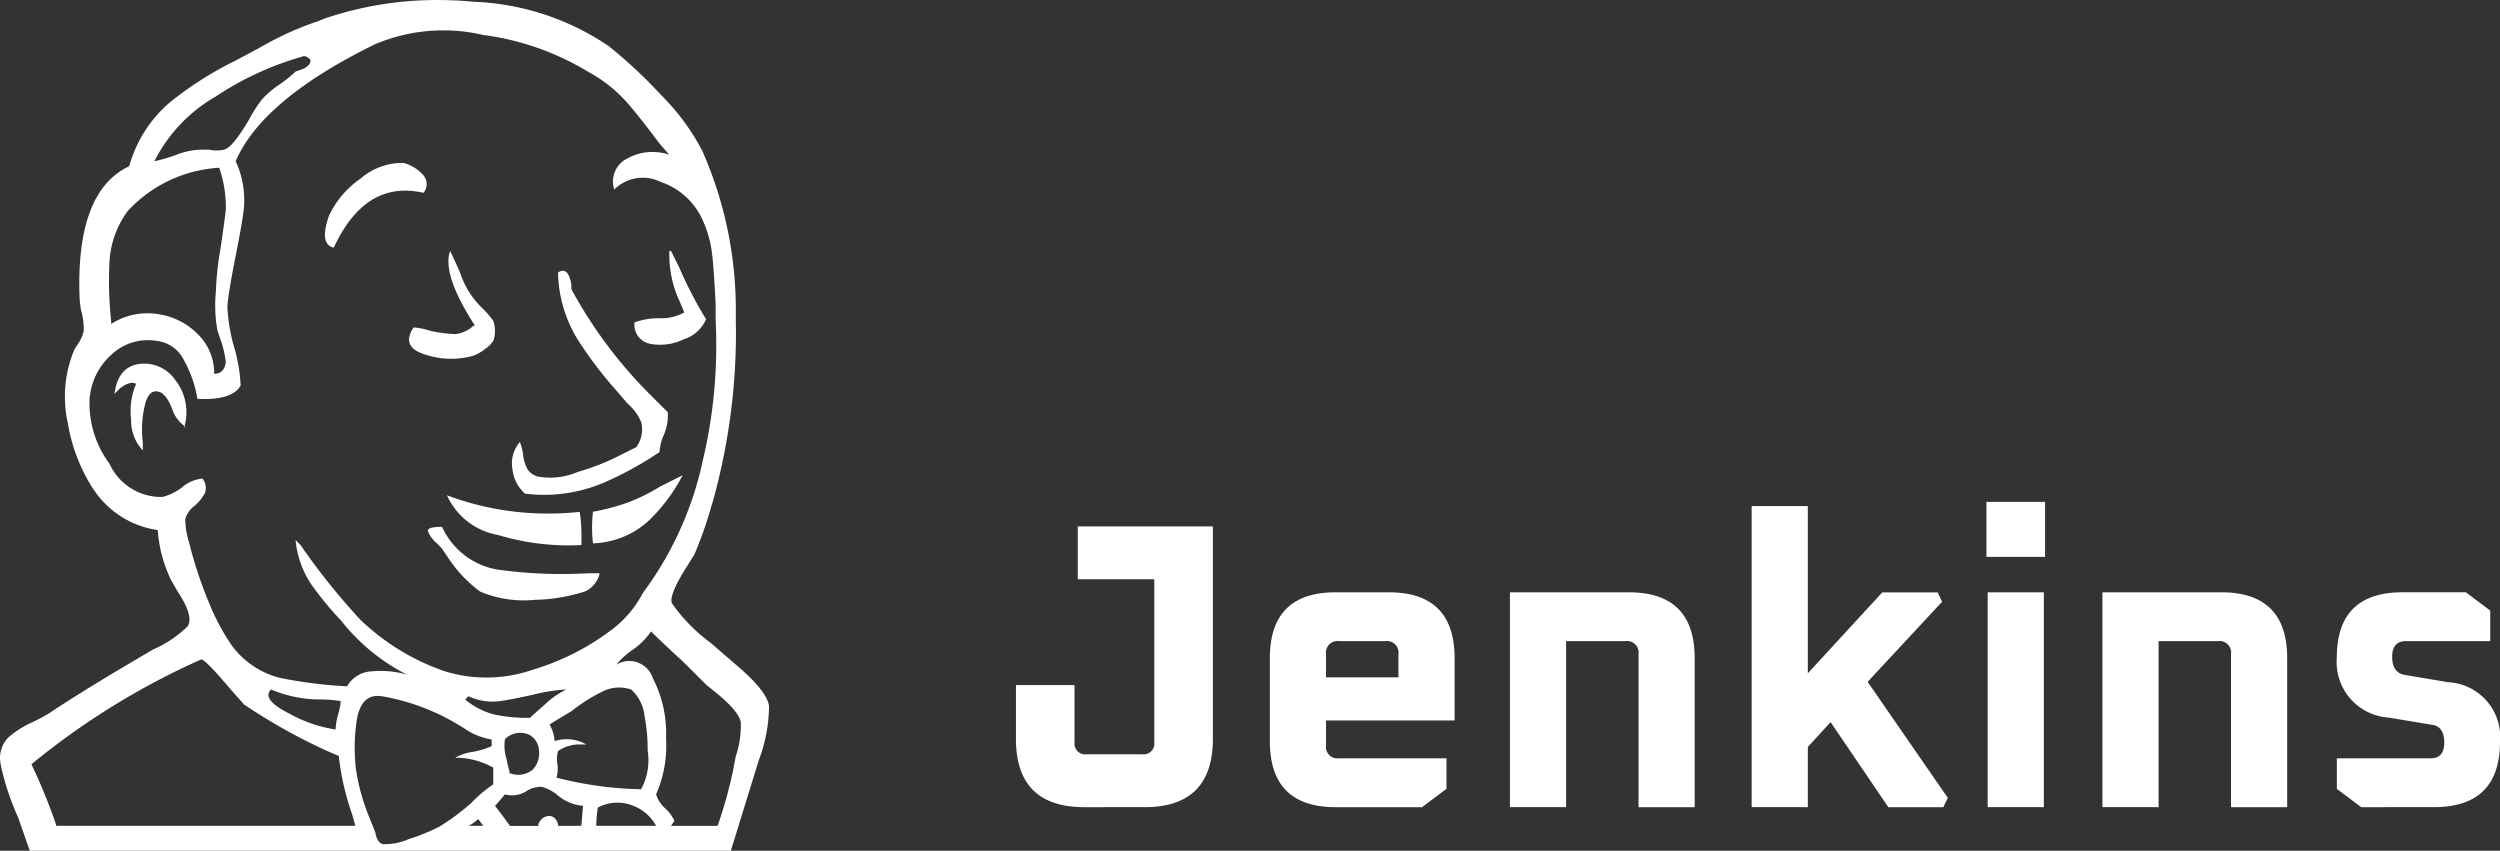
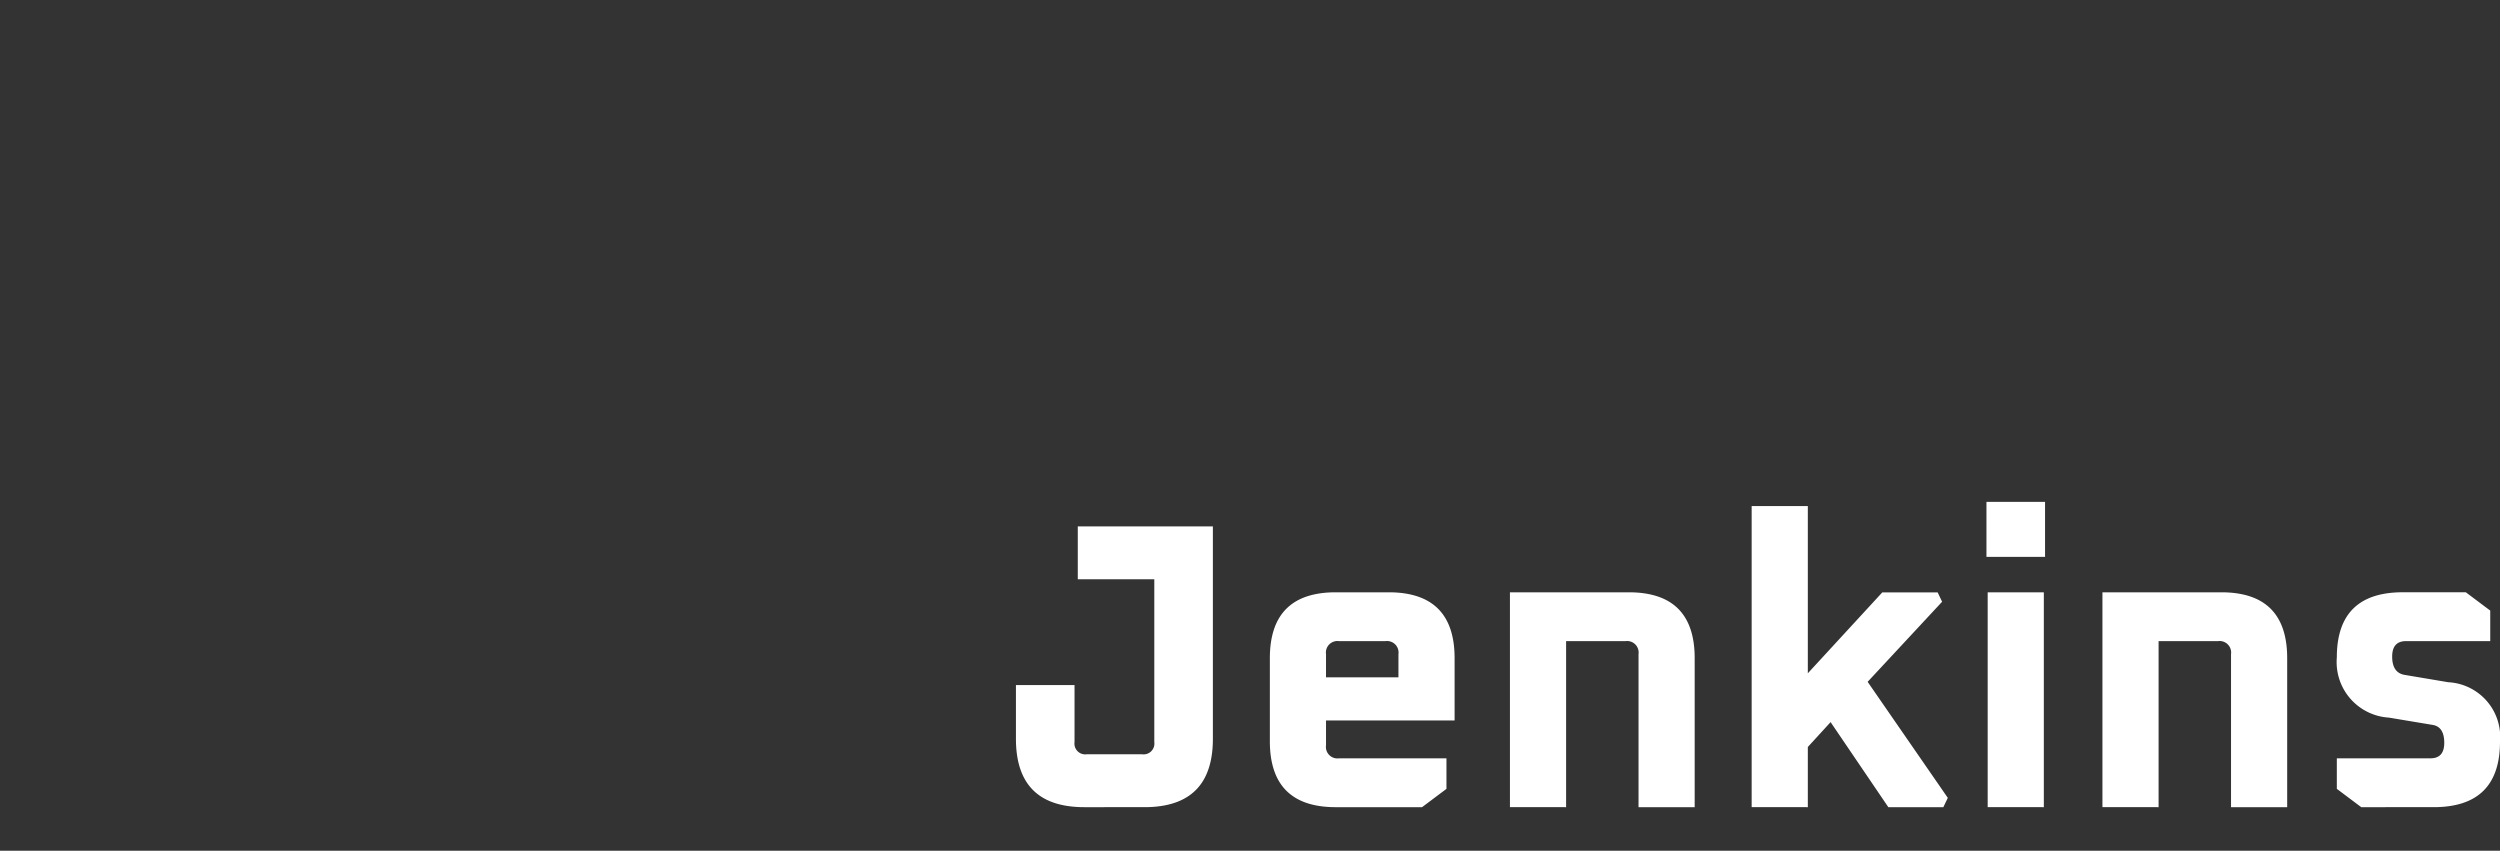
<svg xmlns="http://www.w3.org/2000/svg" id="Group_6592" data-name="Group 6592" width="163.755" height="55.724" viewBox="0 0 163.755 55.724">
  <rect x="0" y="0" width="163.755" height="55.724" fill="#333333" stroke="none" />
-   <path id="jenkins-svgrepo-com" d="M50.375,46.255a10.345,10.345,0,0,1-.678,3.554l.023-.072-1.848,5.985H1.948L1.186,53.54A16.9,16.9,0,0,1,.065,50.174l-.021-.116a1.926,1.926,0,0,1,.492-1.744,6.142,6.142,0,0,1,1.486-.963l.037-.016a12.461,12.461,0,0,0,1.258-.678l-.056.033Q4.889,45.6,7.61,43.968L10,42.554a7.611,7.611,0,0,0,2.287-1.525l0,0q.434-.652-.652-2.285l-.434-.762a8.963,8.963,0,0,1-.868-3.234l0-.03a6.066,6.066,0,0,1-4.23-2.7L6.087,32a11.332,11.332,0,0,1-1.625-4.177l-.009-.07a7.687,7.687,0,0,1-.2-1.783,7.862,7.862,0,0,1,.659-3.164l-.021.051.218-.325a2.67,2.67,0,0,0,.376-.852l0-.019c0-.033,0-.072,0-.111a4.358,4.358,0,0,0-.176-1.226l.007.03a6.318,6.318,0,0,1-.109-.968v-.012q-.218-6.856,3.257-8.488a8.462,8.462,0,0,1,2.6-4.128l.009-.009a22.7,22.7,0,0,1,4.112-2.661l.13-.06,1.632-.871A21.192,21.192,0,0,1,20.6,1.463l.153-.046L21.3,1.2A22.862,22.862,0,0,1,28.691,0c.808,0,1.609.042,2.4.121l-.1-.009a16.856,16.856,0,0,1,8.98,2.976l-.056-.037a32.088,32.088,0,0,1,3.355,3.134l.019.021a14.914,14.914,0,0,1,2.682,3.613l.039.081a25.719,25.719,0,0,1,2.187,10.473c0,.181,0,.365,0,.546v-.028c0,.255.009.557.009.859a41.088,41.088,0,0,1-1.6,11.4l.072-.29A26.287,26.287,0,0,1,45.4,36.515l.065-.172-.543.871Q43.835,38.955,44,39.5a11.2,11.2,0,0,0,2.526,2.589l.03.021,1.632,1.414q2.073,1.748,2.182,2.728ZM19.8,3.706a20.1,20.1,0,0,0-5.73,2.656l.072-.046a10.119,10.119,0,0,0-4,4.186l-.026.058a11.362,11.362,0,0,0,1.549-.462l-.079.026A4.756,4.756,0,0,1,13.148,9.8H13.7a2.151,2.151,0,0,0,.49.056,2.249,2.249,0,0,0,.5-.058l-.014,0q.543-.109,1.632-1.957A9.154,9.154,0,0,1,17.2,6.459l-.016.021a6.313,6.313,0,0,1,1.066-.91l.023-.014a9.117,9.117,0,0,0,1.094-.875l0,0,.325-.109q.652-.218.652-.652-.323-.327-.539-.218ZM8.37,13.817a6.151,6.151,0,0,0-1.2,3.359v.014c-.019.362-.03.785-.03,1.212a24.825,24.825,0,0,0,.149,2.707L7.283,21v.218a4.37,4.37,0,0,1,2.377-.7,4.468,4.468,0,0,1,.638.046l-.023,0a4.534,4.534,0,0,1,2.665,1.307,3.554,3.554,0,0,1,1.089,2.563v.049q.652,0,.762-.762a6.489,6.489,0,0,0-.341-1.46l.014.046-.218-.652a8.941,8.941,0,0,1-.149-1.651q0-.449.042-.892l0,.037a19.506,19.506,0,0,1,.29-2.786l-.016.118q.272-1.795.381-2.777V13.58a7.945,7.945,0,0,0-.453-2.649l.016.056a8.826,8.826,0,0,0-5.981,2.825l0,.007ZM12.4,35.591a28,28,0,0,0,1.265,3.833l-.07-.188a14.392,14.392,0,0,0,1.662,3.148l-.03-.046A5.649,5.649,0,0,0,18.332,44.4l.039.009a30.118,30.118,0,0,0,4.283.541l.081,0a1.958,1.958,0,0,1,1.63-.98h0c.167-.016.36-.026.557-.026A6.3,6.3,0,0,1,26.7,44.2l-.044-.012a12.988,12.988,0,0,1-4.332-3.564L22.3,40.6a20.916,20.916,0,0,1-1.915-2.331l-.044-.065a6.234,6.234,0,0,1-.977-2.8l0-.026.325.325A43.37,43.37,0,0,0,23.63,40.62l-.026-.028a15.033,15.033,0,0,0,5.435,3.343l.1.033a9.1,9.1,0,0,0,2.719.409,9.3,9.3,0,0,0,3.116-.536l-.065.021a16.176,16.176,0,0,0,5.05-2.535l-.042.03a7.112,7.112,0,0,0,2.164-2.466l.019-.039.543-.761a22.429,22.429,0,0,0,3.339-7.682l.028-.151a32.3,32.3,0,0,0,.905-7.694q0-.822-.039-1.632l0,.077V19.918q-.109-2.182-.218-3.155a7.441,7.441,0,0,0-.78-2.654l.019.042a4.626,4.626,0,0,0-2.579-2.222l-.033-.009a2.6,2.6,0,0,0-1.184-.279,2.636,2.636,0,0,0-1.864.771,1.661,1.661,0,0,1-.086-.527,1.682,1.682,0,0,1,.892-1.484l.009,0a3.364,3.364,0,0,1,1.692-.448,3.419,3.419,0,0,1,1.107.183l-.023-.007-.652-.762q-1.307-1.741-2.066-2.612a9.364,9.364,0,0,0-2.563-2.043L38.5,4.685A17.682,17.682,0,0,0,31.739,2.3l-.093-.012a11.188,11.188,0,0,0-2.6-.3,11.423,11.423,0,0,0-4.65.982l.074-.028q-7.292,3.592-9.034,7.617a6.078,6.078,0,0,1,.562,2.575c0,.167-.007.332-.019.495l0-.021q-.109.98-.543,3.155t-.543,3.269a11.324,11.324,0,0,0,.455,2.747l-.021-.081a10.82,10.82,0,0,1,.434,2.528l0,.028q-.543.98-2.83.871a7.687,7.687,0,0,0-.889-2.542l.021.037a2.28,2.28,0,0,0-1.839-1.3h-.009a3.35,3.35,0,0,0-.525-.039A3.487,3.487,0,0,0,7.223,23.3a4.3,4.3,0,0,0-1.36,2.928v.009c0,.053,0,.116,0,.179a6.613,6.613,0,0,0,1.321,3.975l-.012-.016a3.719,3.719,0,0,0,3.378,2.175c.033,0,.067,0,.1,0h0a3.649,3.649,0,0,0,1.314-.659l-.007,0a2.384,2.384,0,0,1,1.3-.543h.009a.994.994,0,0,1,.214.622.981.981,0,0,1-.049.311l0-.007a2.763,2.763,0,0,1-.7.866l0,0a1.625,1.625,0,0,0-.594.859l0,.012a5.089,5.089,0,0,0,.281,1.616l-.012-.035Zm24.159,13.6a1.67,1.67,0,0,0-.079.518,1.7,1.7,0,0,0,.028.309l0-.012a2.352,2.352,0,0,1-.058.943l0-.016a23.751,23.751,0,0,0,5.514.762h.028a3.912,3.912,0,0,0,.481-1.9,4.013,4.013,0,0,0-.049-.629l0,.023v-.107a11.605,11.605,0,0,0-.218-2.25l.012.074a2.731,2.731,0,0,0-.868-1.739l0,0a2.344,2.344,0,0,0-.794-.135,2.394,2.394,0,0,0-1.068.251l.014-.007A11.167,11.167,0,0,0,37.409,46.6l.021-.016q-1.093.652-1.43.871l.109.218a2.451,2.451,0,0,1,.218.861v.007a2.5,2.5,0,0,1,.787-.123,2.571,2.571,0,0,1,1.293.348L38.4,48.76H37.95a2.45,2.45,0,0,0-1.407.441l.007,0Zm-1.846-2.182.98-.871a5.544,5.544,0,0,1,1.381-.963l.033-.014a11.091,11.091,0,0,0-2.2.344l.077-.016q-1.47.325-2.231.434a3.836,3.836,0,0,1-.481.03,3.775,3.775,0,0,1-1.611-.36l.023.009-.218.218a5.008,5.008,0,0,0,1.869.97l.035.009a10.182,10.182,0,0,0,2.129.218c.074,0,.149,0,.223,0H34.7ZM33.4,50.6h-.109a1.511,1.511,0,0,0,1.581-.169l0,0a1.527,1.527,0,0,0,.446-1.077,1.507,1.507,0,0,0-.012-.179v.007a1.234,1.234,0,0,0-.7-1.084l-.007,0a1.392,1.392,0,0,0-.513-.1,1.417,1.417,0,0,0-1.01.42,2.7,2.7,0,0,0-.033.425,2.818,2.818,0,0,0,.146.9l-.007-.021a7.168,7.168,0,0,0,.23.936L33.4,50.61Zm-11.418-2.83a4.394,4.394,0,0,1,.176-1.01l-.007.033a4.5,4.5,0,0,0,.167-.852l0-.019a8.653,8.653,0,0,0-1.416-.111c-.077,0-.153,0-.228,0h.012A8.379,8.379,0,0,1,17.7,45.14l.053.021q-.652.652,1.2,1.579a8.953,8.953,0,0,0,2.972,1.033l.051.007ZM3.691,54.09H23.279l-.218-.762A17.207,17.207,0,0,1,22.2,49.6l-.009-.086-.762-.325a38.064,38.064,0,0,1-5.574-3.132l.132.086-.871-.98Q13.375,43.1,13.159,43.2A48.688,48.688,0,0,0,1.978,50.125l.081-.065A37.343,37.343,0,0,1,3.6,53.8l.091.295Zm26.987,0h.98l-.325-.434-.434.325Zm1.632-2.721V50.28a5.089,5.089,0,0,0-2.5-.652,3.33,3.33,0,0,1,1.124-.378l.019,0a5.148,5.148,0,0,0,1.284-.395l-.033.014v-.434a4.363,4.363,0,0,1-1.86-.771l.012.009-.543-.325a14.36,14.36,0,0,0-4.7-1.727l-.088-.014q-1.3-.216-1.632,1.414a11.562,11.562,0,0,0-.16,1.948c0,.388.019.771.053,1.147l0-.049v.109a13.766,13.766,0,0,0,.9,3.357l-.033-.091.434,1.089q.109.652.49.762c.039,0,.086,0,.132,0a3.825,3.825,0,0,0,1.572-.337l-.023.009a13.145,13.145,0,0,0,2.089-.852l-.074.035a14.51,14.51,0,0,0,2.136-1.59l-.014.012a8.345,8.345,0,0,1,1.393-1.179l.03-.019ZM38.08,54.09l.109-1.307a3,3,0,0,1-1.744-.764l0,0a2.941,2.941,0,0,0-.959-.485l-.021,0h-.016a1.793,1.793,0,0,0-.963.279l.007,0a1.737,1.737,0,0,1-.952.281,1.767,1.767,0,0,1-.474-.065l.012,0-.652.762q.434.543.98,1.307h1.848a.621.621,0,0,1,.218-.434.679.679,0,0,1,.49-.218h.012a.515.515,0,0,1,.42.216v0a.732.732,0,0,1,.167.434v0Zm.98,0h3.917a2.92,2.92,0,0,0-1.611-1.354l-.021-.007a2.669,2.669,0,0,0-.9-.156,2.711,2.711,0,0,0-1.3.33l.014-.007a7.275,7.275,0,0,0-.1,1.191v0Zm9.031-4.03.109-.543a6.238,6.238,0,0,0,.327-2.022c0-.056,0-.114,0-.169v.009q-.109-.752-1.741-2.057l-.536-.434L44.724,43.32q-1.314-1.2-2.078-1.962a4.63,4.63,0,0,1-1.182,1.186l-.016.009a5.268,5.268,0,0,0-1.073.977l-.007.009a1.605,1.605,0,0,1,.854-.244,1.56,1.56,0,0,1,.564.1l-.012,0a1.633,1.633,0,0,1,.982,1.005l0,.012a7.855,7.855,0,0,1,.878,3.631c0,.118,0,.239-.007.355v-.016c.009.142.014.306.014.474a7.855,7.855,0,0,1-.687,3.222l.021-.049a2.086,2.086,0,0,0,.6.924l0,0a2.4,2.4,0,0,1,.592.8l.007.014-.218.325h3.048a28.463,28.463,0,0,0,1.054-3.828l.035-.2ZM21.538,14.153a6.137,6.137,0,0,1,2.048-2.435l.021-.014a4.2,4.2,0,0,1,2.767-1.035h.063a2.623,2.623,0,0,1,1.249.759l0,0a.892.892,0,0,1,.053,1.2v0q-3.808-.871-5.876,3.592Q20.9,16,21.54,14.151ZM41.56,21.118a4.535,4.535,0,0,1,1.56-.272h.072c.039,0,.084,0,.13,0a3.111,3.111,0,0,0,1.518-.392l-.016.009L44.5,19.7a7.13,7.13,0,0,1-.657-3.018c0-.086,0-.174,0-.26v.012h.109l.543,1.089a26.382,26.382,0,0,0,1.816,3.487L46.25,20.9a2.325,2.325,0,0,1-1.4,1.3l-.016,0a3.559,3.559,0,0,1-2.254.32l.021,0a1.263,1.263,0,0,1-1.047-1.242,1.508,1.508,0,0,1,.012-.179v.007Zm-10.445.218q-2.182-3.373-1.632-4.9.218.434.652,1.414a5.643,5.643,0,0,0,1.307,2.185l0,0,.218.218A5.447,5.447,0,0,1,32.3,21l.012.016a2.007,2.007,0,0,1,0,1.319l0-.014a1.882,1.882,0,0,1-.536.539l-.007,0a2.837,2.837,0,0,1-.743.43l-.019.007a5.214,5.214,0,0,1-1.463.2,5.337,5.337,0,0,1-1.676-.269l.037.012q-1.679-.49-.817-1.795a4.687,4.687,0,0,1,1.121.228l-.033-.009a8.855,8.855,0,0,0,1.614.218h.019a2.047,2.047,0,0,0,1.2-.546Zm2.937,7.617a3.394,3.394,0,0,1,.216.852l0,.019a2.557,2.557,0,0,0,.332.991L34.6,30.8a1.13,1.13,0,0,0,.757.434h0a4.408,4.408,0,0,0,.68.051,4.522,4.522,0,0,0,1.843-.39l-.028.012A15.285,15.285,0,0,0,40.46,29.9l-.088.039,1.307-.652a1.981,1.981,0,0,0,.381-1.17A2.009,2.009,0,0,0,42,27.64l0,.014a3.151,3.151,0,0,0-.866-1.193l0,0-.762-.882A26.537,26.537,0,0,1,37.815,22.2l-.063-.107a8.69,8.69,0,0,1-1.2-4.235v-.009q.652-.434.871.762v.325A29.786,29.786,0,0,0,42.54,25.8l1.2,1.2c0,.063.007.139.007.214a3.175,3.175,0,0,1-.341,1.437l.009-.019a3.4,3.4,0,0,0-.218.968v.012a22.839,22.839,0,0,1-3.659,2.008l-.151.058a9.844,9.844,0,0,1-3.754.731,10,10,0,0,1-1.3-.084l.051,0a2.464,2.464,0,0,1-.815-1.567v-.012a2.126,2.126,0,0,1,.49-1.8l0,0Zm-21.875-.98a2.355,2.355,0,0,1-.864-1.073l0-.016q-.434-1.2-1.035-1.251t-.817,1.035a6.544,6.544,0,0,0-.16,1.46,7,7,0,0,0,.053.859l0-.033V29.5a2.8,2.8,0,0,1-.764-1.927c0-.03,0-.063,0-.093v0a4.351,4.351,0,0,1-.035-.569,4.464,4.464,0,0,1,.374-1.8l-.012.03q-.434-.218-1.089.325L7.5,25.8q.218-1.741,1.579-1.957a2.508,2.508,0,0,1,.362-.026,2.47,2.47,0,0,1,2.027,1.054l0,.007a3.379,3.379,0,0,1,.743,2.12A3.42,3.42,0,0,1,12.063,28l.007-.023Zm32.538,3.155a11.461,11.461,0,0,1-2.18,2.937l0,0a5.655,5.655,0,0,1-3.684,1.523h-.009a8.876,8.876,0,0,1-.06-1.033,9.163,9.163,0,0,1,.063-1.077l0,.042a14.615,14.615,0,0,0,2.5-.687l-.1.033a12.009,12.009,0,0,0,2.008-1.008l-.049.028ZM29.267,32.436a18.684,18.684,0,0,0,6.649,1.2,19.214,19.214,0,0,0,2.143-.118l-.086.007a10.412,10.412,0,0,1,.114,1.556c0,.1,0,.2,0,.306V35.7c-.248.014-.541.021-.833.021a15.958,15.958,0,0,1-4.713-.706l.114.03a4.52,4.52,0,0,1-3.366-2.579l-.012-.028Zm10.011,5.115a1.7,1.7,0,0,1-.968,1.193l-.012,0a11.364,11.364,0,0,1-3.25.543h-.014a7.076,7.076,0,0,1-.729.037,7.316,7.316,0,0,1-2.909-.6l.049.019A8.661,8.661,0,0,1,29.4,36.6l-.021-.033-.439-.648-.318-.325a2.073,2.073,0,0,1-.592-.8l0-.014q-.053-.272.926-.272a4.882,4.882,0,0,0,3.777,2.821l.026,0a29.912,29.912,0,0,0,4.044.267c.606,0,1.21-.019,1.806-.051l-.084,0Z" transform="translate(0 0.002)" fill="#fff" />
  <path id="Path_16545" data-name="Path 16545" d="M1.3-3.237V-6.755H5.138v3.732a.707.707,0,0,0,.8.8H9.563a.707.707,0,0,0,.8-.8V-13.686H5.351v-3.465H14.2V-3.237q0,4.478-4.478,4.478H5.778Q1.3,1.241,1.3-3.237Zm16.632.16V-8.515q0-4.318,4.318-4.318h3.465q4.318,0,4.318,4.318v4.078H21.611v1.626a.754.754,0,0,0,.853.853H29.5v2l-1.6,1.2H22.25Q17.932,1.241,17.932-3.077Zm3.678-4.185h4.745V-8.781a.754.754,0,0,0-.853-.853H22.464a.754.754,0,0,0-.853.853Zm12.048,8.5V-12.833h7.783q4.318,0,4.318,4.318V1.241H42.081V-8.781a.754.754,0,0,0-.853-.853H37.337V1.241Zm15.833,0V-18.483H53.17V-7.528l4.878-5.3h3.625l.293.613L57.088-6.969l5.251,7.6-.293.613h-3.6L54.662-4.33,53.17-2.7V1.241Zm15.38-16.393v-3.6h3.838v3.6Zm.08,16.393V-12.833h3.678V1.241Zm7.517,0V-12.833h7.783q4.318,0,4.318,4.318V1.241H80.891V-8.781a.754.754,0,0,0-.853-.853H76.146V1.241ZM87.821.041v-2h6.131q.906,0,.906-1.013,0-1.04-.746-1.173l-2.879-.48a3.644,3.644,0,0,1-3.412-3.945q0-4.265,4.318-4.265H96.27l1.6,1.2v2H92.352q-.906,0-.906,1.013,0,1.066.826,1.2l2.852.48A3.588,3.588,0,0,1,98.509-3.05q0,4.291-4.345,4.291H89.42Z" transform="translate(65.246 51.63)" fill="#fff" />
</svg>